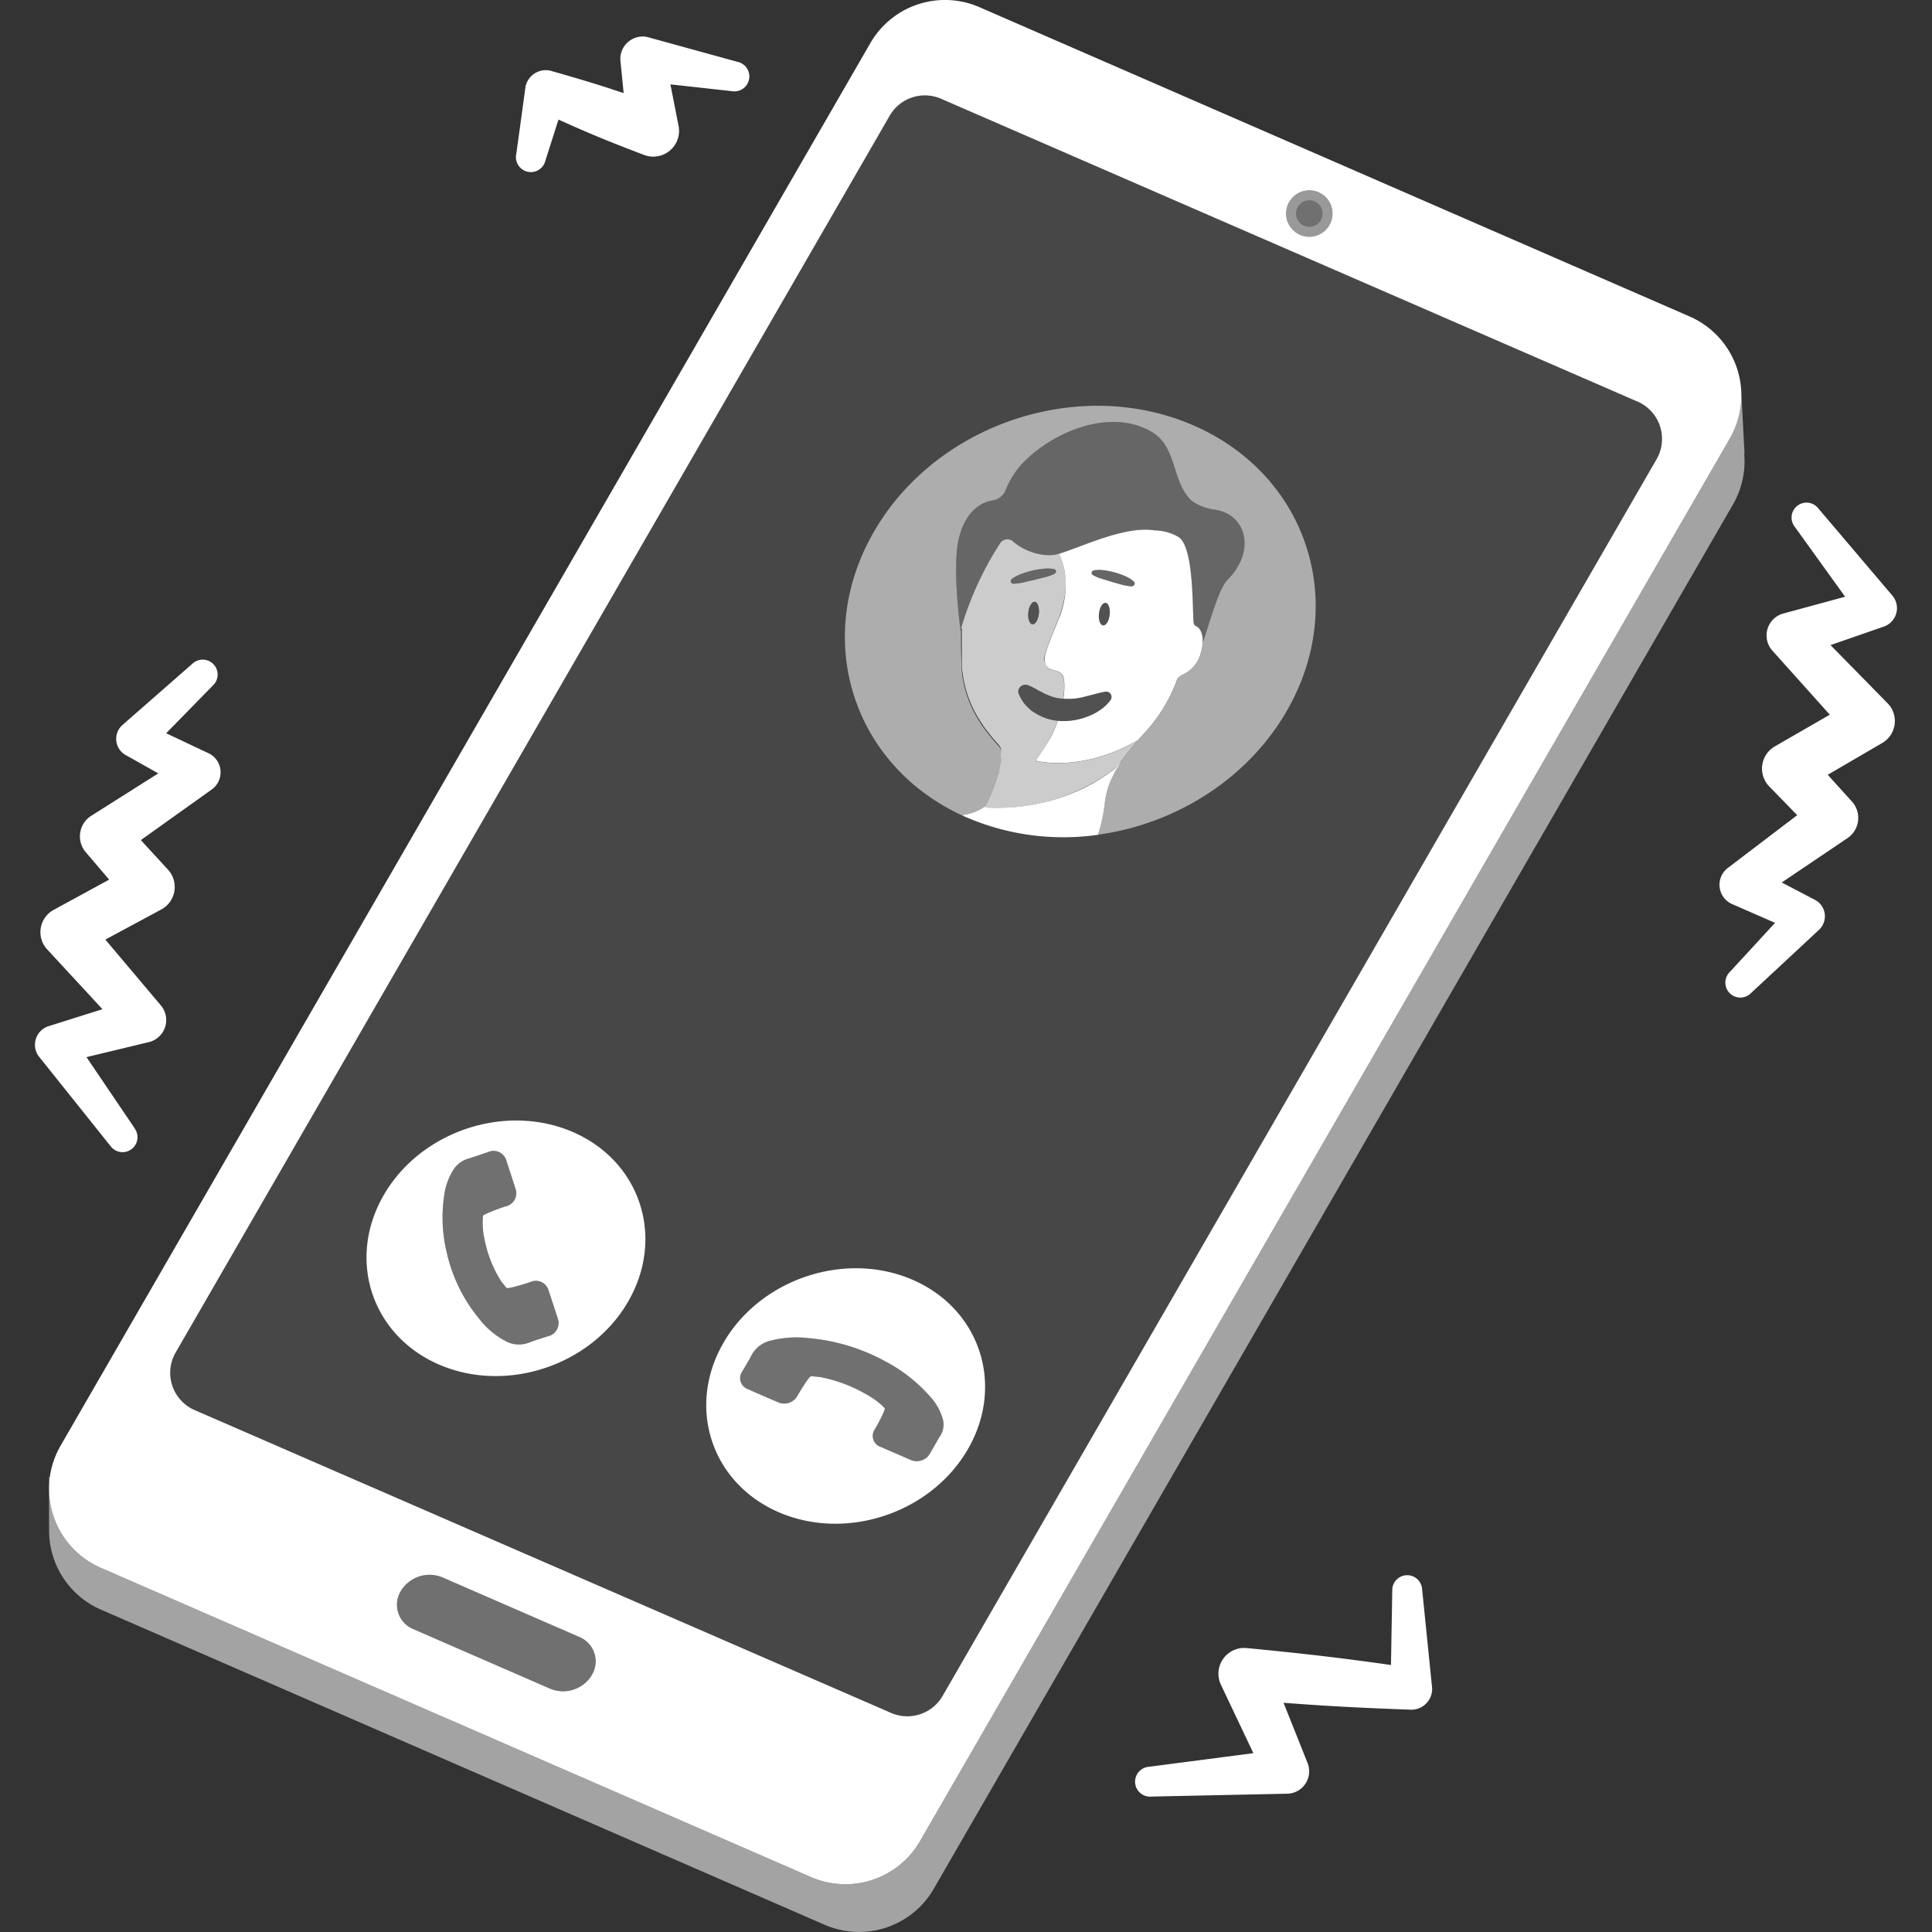
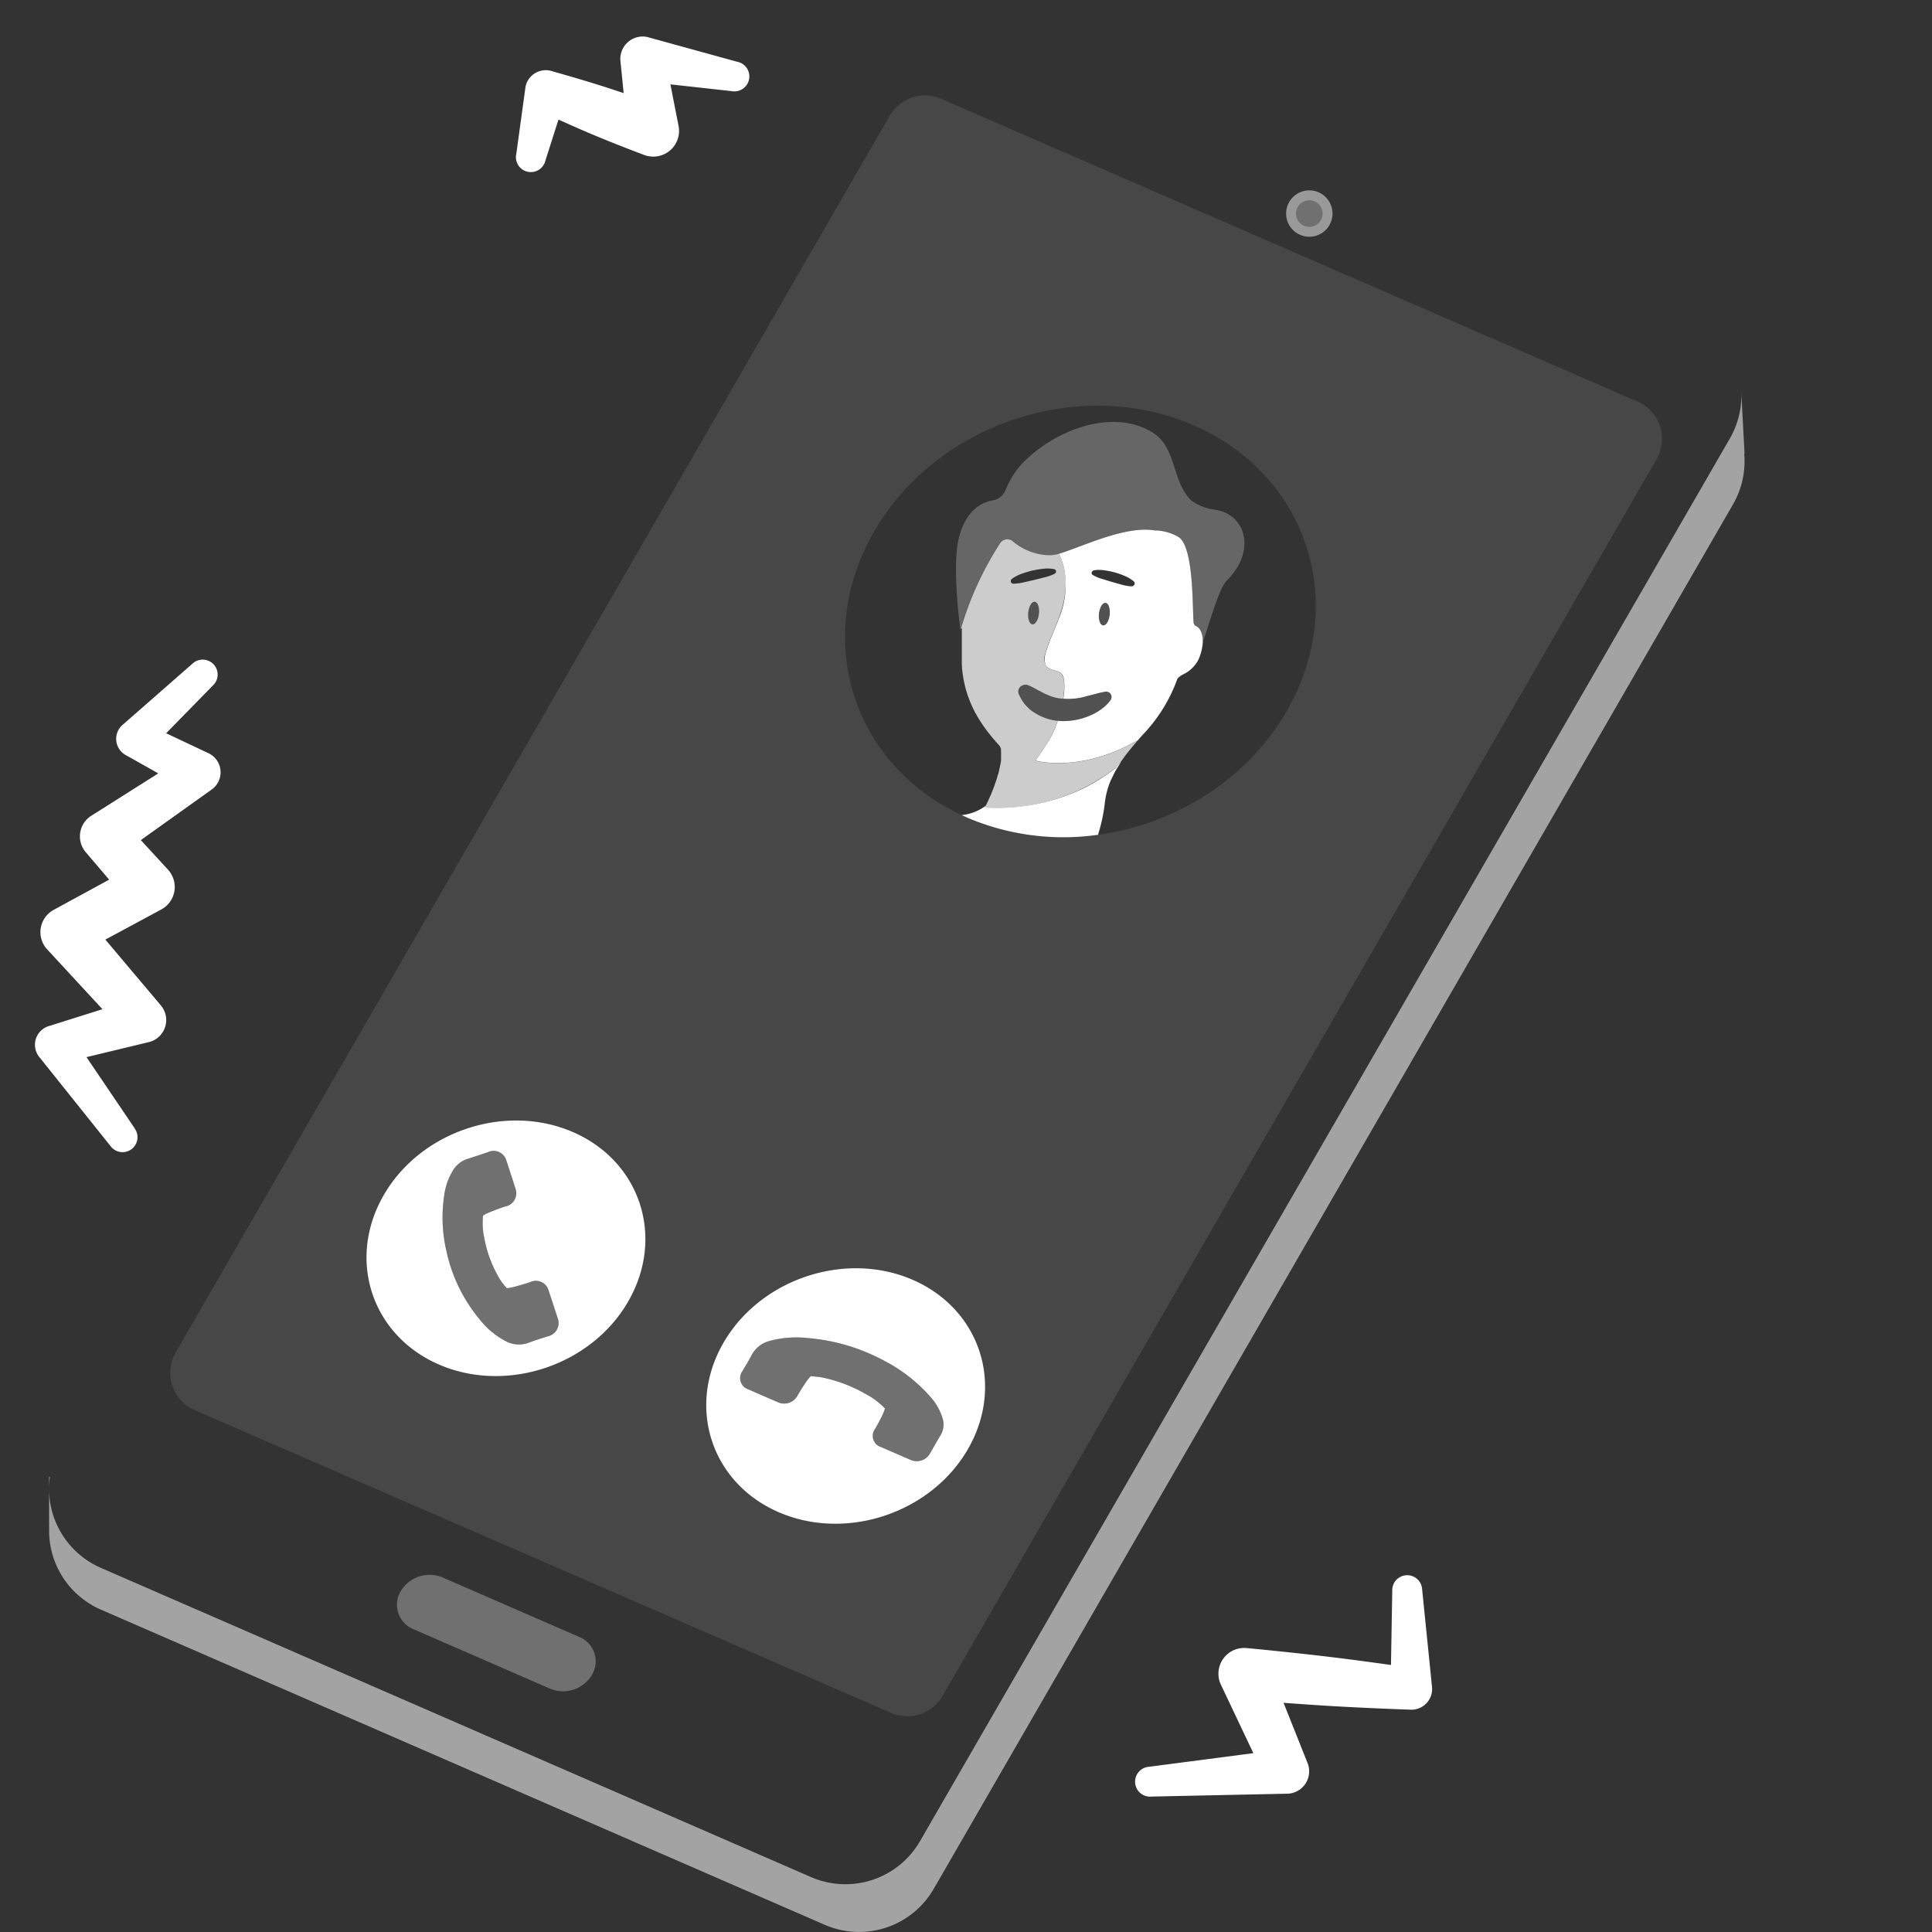
<svg xmlns="http://www.w3.org/2000/svg" viewBox="0 0 300 300">
  <rect x="0" y="0" width="300" height="300" fill="#333333" stroke="none" />
  <g fill="#fff">
    <g fill-rule="evenodd">
      <path d="m 163.73 89.11 a 7.64 7.64 0 0 1 -1.57 .55 l -1.56 .39 -1.57 .36 a 8.85 8.85 0 0 1 -1.63 .23 .41 .41 0 0 1 -.45 -.37 .26 .26 0 0 1 0 -.05 .47 .47 0 0 1 .2 -.35 6.02 6.02 0 0 1 1.54 -.79 15.55 15.55 0 0 1 1.64 -.49 14.65 14.65 0 0 1 1.67 -.27 5.09 5.09 0 0 1 1.69 .06 .36 .36 0 0 1 .29 .42 .4 .4 0 0 1 -.02 .06 .45 .45 0 0 1 -.23 .25 z m -3.09 4.34 c .46 0 .77 .78 .69 1.75 s -.52 1.75 -.98 1.75 -.77 -.78 -.69 -1.75 .51 -1.75 .97 -1.75 z m -11.4 4.13 v -.05 a 50.36 50.36 0 0 1 6.02 -13.12 1.35 1.35 0 0 1 1.85 -.48 c .04 .02 .07 .04 .1 .07 2.17 1.91 5.24 2.57 7.12 2.02 l .11 -.04 c 1.1 2.31 1.69 5.57 -.1 10.18 -.68 1.75 -1.49 3.46 -1.99 5.25 a 2.14 2.14 0 0 0 .28 2.22 c .58 .51 1.62 .44 2.16 .99 a 1.9 1.9 0 0 1 .43 1.18 11.15 11.15 0 0 1 -.14 2.7 6.48 6.48 0 0 1 -2.5 -.64 c -.45 -.14 -.83 -.44 -1.31 -.63 a 13.42 13.42 0 0 0 -1.42 -.75 l -.2 -.08 a 1.14 1.14 0 0 0 -.86 .02 1.02 1.02 0 0 0 -.61 1.3 6.72 6.72 0 0 0 .94 1.62 c .22 .24 .44 .47 .68 .7 a 3.81 3.81 0 0 0 .8 .6 8.11 8.11 0 0 0 3.63 1.29 16.43 16.43 0 0 1 -.96 2.32 c -.7 1.35 -2.48 3.88 -2.48 3.88 s 6.91 1.97 15.76 -3.11 c .01 .02 .02 .04 .03 .06 -.74 .86 -1.42 1.68 -2.03 2.5 -.16 .23 -.33 .47 -.5 .7 l -.53 .86 -.2 .05 a 30.05 30.05 0 0 1 -20.41 6.21 l .05 -.09 .04 -.08 c .03 -.06 .07 -.13 .1 -.2 l .02 -.04 .06 -.11 .03 -.07 .03 -.05 .03 -.06 .03 -.06 .03 -.06 .03 -.07 .03 -.06 .04 -.08 .02 -.05 .04 -.09 .02 -.05 .04 -.09 .02 -.05 .05 -.1 .02 -.05 .01 -.02 .04 -.08 .02 -.05 .01 -.02 .04 -.09 .02 -.04 .01 -.02 .04 -.1 .07 -.16 .07 -.17 .01 -.02 q .16 -.39 .31 -.8 l .02 -.04 .04 -.11 .03 -.07 .03 -.1 .02 -.05 .01 -.03 .03 -.09 .02 -.05 v -.02 l .01 -.03 .03 -.08 .02 -.06 .01 -.02 .01 -.03 .02 -.07 .02 -.05 .01 -.02 .01 -.03 .02 -.07 .02 -.05 .01 -.03 .01 -.04 .02 -.06 .02 -.05 .01 -.03 .01 -.04 .02 -.06 .02 -.05 .01 -.04 .01 -.05 .02 -.05 .01 -.05 .01 -.04 .02 -.05 .01 -.04 .01 -.04 .01 -.05 .02 -.05 .01 -.04 .01 -.04 .02 -.05 .02 -.06 .04 -.07 c .01 -.06 .03 -.11 .04 -.16 v -.02 c .02 -.05 .03 -.11 .04 -.16 l .01 -.05 .01 -.05 .01 -.04 .01 -.05 .01 -.05 .01 -.04 .01 -.05 .01 -.04 .01 -.05 .01 -.03 .01 -.06 .01 -.03 .01 -.06 .01 -.03 .01 -.06 v -.02 l .01 -.07 .02 -.09 .02 -.09 .02 -.09 .02 -.09 .02 -.08 .02 -.09 .02 -.08 .01 -.07 .01 -.08 v -.02 l .01 -.06 v -.02 l .01 -.06 v -.02 l .01 -.06 v -1.24 l -.01 -.06 v -.33 l -.01 -.02 v -.15 l -.01 -.02 -.02 -.04 c 0 -.01 -.01 -.03 -.02 -.04 l -.01 -.03 -.01 -.02 -.01 -.02 -.01 -.02 -.01 -.02 -.01 -.02 -.01 -.02 -.01 -.02 -.01 -.02 -.01 -.02 -.01 -.02 -.01 -.02 -.01 -.02 -.01 -.02 -.01 -.02 -.01 -.02 -.24 -.26 -.03 -.03 -.09 -.11 c -.16 -.18 -.32 -.35 -.47 -.53 s -.31 -.37 -.47 -.56 l -.1 -.13 -.05 -.06 q -.41 -.51 -.8 -1.04 l -.09 -.12 -.11 -.16 -.06 -.09 c -.08 -.11 -.16 -.23 -.23 -.34 -.05 -.08 -.1 -.15 -.15 -.23 q -.35 -.53 -.67 -1.09 a 17.86 17.86 0 0 1 -2.16 -6.32 l -.01 -.06 -.01 -.07 -.01 -.07 -.01 -.08 -.01 -.08 -.01 -.08 -.01 -.09 -.01 -.09 -.01 -.1 -.01 -.1 -.01 -.1 -.01 -.11 v -.1 l -.01 -.12 -.01 -.11 -.01 -.12 v -5.67 z" opacity=".75" />
      <path d="m 270.39 60.91 a 13.38 13.38 0 0 1 -1.78 7.18 l -125.75 217.8 a 13.38 13.38 0 0 1 -16.93 5.58 l -110.28 -48.02 a 13.38 13.38 0 0 1 -7.9 -14.15 l -.13 .06 v 7.68 l .02 .02 a 13.38 13.38 0 0 0 8.02 12.88 l 112.4 48.94 a 13.38 13.38 0 0 0 16.93 -5.58 l 124.11 -214.98 a 13.38 13.38 0 0 0 1.74 -7.86 l .05 -.01 -.5 -9.53 z" opacity=".55" />
-       <path d="m 203.31 29.56 a 3.6 3.6 0 1 1 -3.6 3.6 3.6 3.6 0 0 1 3.6 -3.6 z m -111.36 230.45 a 4.08 4.08 0 0 0 -1.49 -5.57 4.31 4.31 0 0 0 -.41 -.21 l -21.27 -9.26 a 5.21 5.21 0 0 0 -6.59 2.17 4.08 4.08 0 0 0 1.49 5.58 4.16 4.16 0 0 0 .41 .21 l 21.27 9.26 a 5.21 5.21 0 0 0 6.59 -2.17 z m 165.28 -188.7 a 6.32 6.32 0 0 0 -2.31 -8.63 6.25 6.25 0 0 0 -.64 -.32 c -21.31 -9.26 -88.88 -38.64 -108.14 -47.02 a 6.31 6.31 0 0 0 -7.99 2.63 c -15.8 27.37 -93.32 161.64 -110.87 192.04 a 6.31 6.31 0 0 0 2.95 8.95 l 108.14 47.02 a 6.32 6.32 0 0 0 7.99 -2.63 c 15.8 -27.37 93.32 -161.64 110.87 -192.04 z m 11.38 -3.22 a 13.38 13.38 0 0 0 -6.25 -18.95 l -110.28 -48.03 a 13.38 13.38 0 0 0 -16.93 5.58 c -22.35 38.71 -101.03 174.99 -125.75 217.81 a 13.38 13.38 0 0 0 6.25 18.95 l 110.28 48.02 a 13.38 13.38 0 0 0 16.93 -5.58 z" />
    </g>
    <path d="m 79.34 182.4 c .24 .72 .47 1.44 .7 2.17 a 2.09 2.09 0 0 1 -1.25 2.68 1.99 1.99 0 0 1 -.35 .09 c -1.01 .34 -3.41 1.22 -3.44 1.46 a 10.99 10.99 0 0 0 .21 3.49 18.92 18.92 0 0 0 2.49 6.48 c .27 .43 .63 .81 .93 1.21 .16 .21 2.66 -.55 3.69 -.89 a 2.05 2.05 0 0 1 2.74 .96 2.18 2.18 0 0 1 .11 .28 q .73 2.21 1.45 4.43 a 2.1 2.1 0 0 1 -1.3 2.67 2.26 2.26 0 0 1 -.3 .08 c -.94 .32 -1.9 .59 -2.82 .95 a 4.35 4.35 0 0 1 -3.72 -.23 12.7 12.7 0 0 1 -4.1 -3.48 24.61 24.61 0 0 1 -5.04 -10.4 23.01 23.01 0 0 1 -.37 -8.68 9.82 9.82 0 0 1 1.48 -4.1 4.04 4.04 0 0 1 2.22 -1.64 c 1.03 -.32 2.06 -.68 3.09 -1.02 a 2.06 2.06 0 0 1 2.75 .98 1.99 1.99 0 0 1 .1 .26 c .25 .76 .49 1.51 .73 2.25 z" opacity=".3" />
    <path d="m 79.34 182.4 c .24 .72 .47 1.44 .7 2.17 a 2.09 2.09 0 0 1 -1.25 2.68 1.99 1.99 0 0 1 -.35 .09 c -1.01 .34 -3.41 1.22 -3.44 1.46 a 10.99 10.99 0 0 0 .21 3.49 18.92 18.92 0 0 0 2.49 6.48 c .27 .43 .63 .81 .93 1.21 .16 .21 2.66 -.55 3.69 -.89 a 2.05 2.05 0 0 1 2.74 .96 2.18 2.18 0 0 1 .11 .28 q .73 2.21 1.45 4.43 a 2.1 2.1 0 0 1 -1.3 2.67 2.26 2.26 0 0 1 -.3 .08 c -.94 .32 -1.9 .59 -2.82 .95 a 4.35 4.35 0 0 1 -3.72 -.23 12.7 12.7 0 0 1 -4.1 -3.48 24.61 24.61 0 0 1 -5.04 -10.4 23.01 23.01 0 0 1 -.37 -8.68 9.82 9.82 0 0 1 1.48 -4.1 4.04 4.04 0 0 1 2.22 -1.64 c 1.03 -.32 2.06 -.68 3.09 -1.02 a 2.06 2.06 0 0 1 2.75 .98 1.99 1.99 0 0 1 .1 .26 c .25 .76 .49 1.51 .73 2.25 z m 9.64 -6.61 c 10.48 4.56 14.31 16.34 8.57 26.3 s -18.92 14.34 -29.4 9.79 -14.32 -16.34 -8.57 -26.3 18.92 -14.34 29.4 -9.79 z" fill-rule="evenodd" />
    <path d="m 139.05 225.67 c -.74 -.32 -1.48 -.64 -2.21 -.96 a 1.82 1.82 0 0 1 -.94 -2.86 c .51 -.88 1.64 -3.01 1.48 -3.19 a 11.77 11.77 0 0 0 -2.87 -2.15 22.77 22.77 0 0 0 -6.9 -2.63 c -.54 -.1 -1.1 -.12 -1.64 -.19 -.28 -.04 -1.59 2.09 -2.11 2.98 a 2.35 2.35 0 0 1 -3.12 1.04 q -2.27 -.97 -4.53 -1.97 a 1.83 1.83 0 0 1 -1.2 -2.29 1.8 1.8 0 0 1 .28 -.55 c .47 -.82 .98 -1.62 1.41 -2.46 a 4.46 4.46 0 0 1 2.99 -2.27 16.01 16.01 0 0 1 5.81 -.39 30.22 30.22 0 0 1 11.86 3.55 24.45 24.45 0 0 1 7 5.45 8.74 8.74 0 0 1 2.06 3.65 3.23 3.23 0 0 1 -.42 2.52 c -.54 .88 -1.03 1.78 -1.55 2.67 a 2.36 2.36 0 0 1 -3.12 1.04 c -.77 -.33 -1.52 -.66 -2.28 -.99 z" opacity=".3" />
    <path d="m 139.05 225.67 c -.74 -.32 -1.48 -.64 -2.21 -.96 a 1.82 1.82 0 0 1 -.94 -2.86 c .51 -.88 1.64 -3.01 1.48 -3.19 a 11.77 11.77 0 0 0 -2.87 -2.15 22.77 22.77 0 0 0 -6.9 -2.63 c -.54 -.1 -1.1 -.12 -1.64 -.19 -.28 -.04 -1.59 2.09 -2.11 2.98 a 2.35 2.35 0 0 1 -3.12 1.04 q -2.27 -.97 -4.53 -1.97 a 1.83 1.83 0 0 1 -1.2 -2.29 1.8 1.8 0 0 1 .28 -.55 c .47 -.82 .98 -1.62 1.41 -2.46 a 4.46 4.46 0 0 1 2.99 -2.27 16.01 16.01 0 0 1 5.81 -.39 30.22 30.22 0 0 1 11.86 3.55 24.45 24.45 0 0 1 7 5.45 8.74 8.74 0 0 1 2.06 3.65 3.23 3.23 0 0 1 -.42 2.52 c -.54 .88 -1.03 1.78 -1.55 2.67 a 2.36 2.36 0 0 1 -3.12 1.04 c -.77 -.33 -1.52 -.66 -2.28 -.99 z m 2.68 -26.94 c 10.48 4.56 14.31 16.34 8.57 26.29 s -18.92 14.34 -29.4 9.79 -14.31 -16.34 -8.57 -26.29 18.92 -14.34 29.4 -9.79 z" fill-rule="evenodd" />
    <path d="m 186.75 99.78 c .05 -1.3 -.34 -2.31 -1.14 -2.61 a .91 .91 0 0 1 -.26 -.42 c -.23 -2.07 .08 -11.96 -2.41 -13.4 a 7.58 7.58 0 0 0 -3.67 -.99 c -4.6 -.76 -11.25 2.57 -14.94 3.66 -1.89 .56 -4.96 -.11 -7.12 -2.02 a 1.35 1.35 0 0 0 -1.89 .31 c -.02 .03 -.05 .07 -.07 .1 a 50 50 0 0 0 -6.09 13.37 v .32 c -.3 -2.28 -1.28 -10.66 -.26 -14.62 1.12 -4.35 3.63 -5.5 5.24 -5.78 a 2.56 2.56 0 0 0 1.97 -1.53 14 14 0 0 1 2.28 -3.83 c 5.04 -5.54 14.52 -9.18 20.81 -5.03 3.54 2.41 2.78 7.55 5.81 10.43 a 7.89 7.89 0 0 0 3.58 1.4 c 4.87 .67 6.53 6.37 1.94 10.97 -1.26 1.26 -2.58 6.23 -3.77 9.66" opacity=".25" />
    <path d="m 172.4 108.76 a 6.35 6.35 0 0 1 -1.53 1.46 8.49 8.49 0 0 1 -1.87 1 10.26 10.26 0 0 1 -4.33 .75 8.19 8.19 0 0 1 -4.06 -1.32 3.81 3.81 0 0 1 -.8 -.6 c -.24 -.23 -.46 -.46 -.68 -.7 a 6.72 6.72 0 0 1 -.94 -1.62 1.01 1.01 0 0 1 .61 -1.3 1.14 1.14 0 0 1 .86 -.02 l .2 .08 a 13.42 13.42 0 0 1 1.42 .75 c .48 .19 .86 .49 1.31 .63 a 6.62 6.62 0 0 0 2.63 .65 9.63 9.63 0 0 0 2.89 -.24 l 1.55 -.4 c .53 -.13 1.11 -.31 1.65 -.4 l .21 -.04 a .84 .84 0 0 1 .88 1.33" opacity=".15" />
    <path d="m 149.33 126.57 a 7.54 7.54 0 0 0 3.75 -1.46 c -.05 .1 -.1 .19 -.15 .27 a 30.94 30.94 0 0 0 13.4 -2.13 l .86 -.36 .9 -.41 .74 -.37 .9 -.49 .91 -.54 1.12 -.73 .97 -.69 .63 -.48 .29 -.34 .44 -.57 -.92 1.49 -.74 1.53 a 12.75 12.75 0 0 0 -.87 3.35 24.96 24.96 0 0 1 -1.02 4.83 v .15 a 38.03 38.03 0 0 1 -20.36 -2.66 c -.29 -.14 -.57 -.26 -.85 -.39 z" fill-rule="evenodd" />
    <path d="m 185.34 66.04 c 17.68 7.69 24.16 27.58 14.46 44.39 s -31.94 24.21 -49.62 16.52 -24.16 -27.58 -14.46 -44.39 31.93 -24.21 49.62 -16.52 z m -96.36 109.75 c 10.48 4.56 14.31 16.34 8.57 26.3 s -18.92 14.34 -29.4 9.79 -14.32 -16.34 -8.57 -26.3 18.92 -14.34 29.4 -9.79 z m 52.74 22.93 c 10.48 4.56 14.31 16.34 8.57 26.29 s -18.92 14.34 -29.4 9.79 -14.31 -16.34 -8.57 -26.29 18.93 -14.34 29.4 -9.78 z m 115.51 -127.41 a 6.32 6.32 0 0 0 -2.31 -8.63 6.25 6.25 0 0 0 -.64 -.32 c -21.31 -9.26 -88.88 -38.64 -108.14 -47.02 a 6.31 6.31 0 0 0 -7.99 2.63 c -15.8 27.37 -93.32 161.64 -110.87 192.04 a 6.31 6.31 0 0 0 2.95 8.95 l 108.14 47.02 a 6.32 6.32 0 0 0 7.99 -2.63 c 15.8 -27.38 93.32 -161.64 110.87 -192.04 z" fill-rule="evenodd" opacity=".1" />
-     <path d="m 163.73 89.11 a 7.64 7.64 0 0 1 -1.57 .55 l -1.56 .39 -1.57 .36 a 8.85 8.85 0 0 1 -1.63 .23 .41 .41 0 0 1 -.45 -.37 .26 .26 0 0 1 0 -.05 .47 .47 0 0 1 .2 -.35 6.02 6.02 0 0 1 1.54 -.79 15.55 15.55 0 0 1 1.64 -.49 14.65 14.65 0 0 1 1.67 -.27 5.09 5.09 0 0 1 1.69 .06 .36 .36 0 0 1 .29 .42 .4 .4 0 0 1 -.02 .06 .45 .45 0 0 1 -.23 .25 z" opacity=".25" />
    <path d="m 171.63 93.61 c .46 0 .77 .78 .69 1.75 s -.52 1.75 -.99 1.75 -.77 -.78 -.69 -1.75 .52 -1.75 .98 -1.75" opacity=".15" />
    <path d="m 160.63 93.45 c .46 0 .77 .78 .69 1.75 s -.52 1.75 -.98 1.75 -.77 -.78 -.69 -1.75 .52 -1.75 .99 -1.75" opacity=".15" />
-     <path d="m 169.87 88.56 a 5.11 5.11 0 0 1 1.7 .01 11.85 11.85 0 0 1 3.14 .89 4.86 4.86 0 0 1 1.36 .84 .41 .41 0 0 1 .01 .58 l -.04 .03 a .54 .54 0 0 1 -.39 .14 h -.01 a 8.27 8.27 0 0 1 -1.57 -.29 l -1.48 -.42 -1.47 -.45 a 6.29 6.29 0 0 1 -1.44 -.61 .36 .36 0 0 1 -.12 -.5 .48 .48 0 0 1 .03 -.05 .48 .48 0 0 1 .3 -.18" opacity=".25" />
    <g fill-rule="evenodd">
      <path d="m 91.95 260.01 a 4.08 4.08 0 0 0 -1.49 -5.57 4.31 4.31 0 0 0 -.41 -.21 l -21.27 -9.26 a 5.21 5.21 0 0 0 -6.59 2.17 4.08 4.08 0 0 0 1.49 5.58 4.16 4.16 0 0 0 .41 .21 l 21.27 9.26 a 5.21 5.21 0 0 0 6.59 -2.17 z" opacity=".3" />
      <path d="m 203.31 31.11 a 2.05 2.05 0 1 1 -2.05 2.05 2.05 2.05 0 0 1 2.05 -2.05 z" opacity=".3" />
      <path d="m 203.31 31.11 a 2.05 2.05 0 1 1 -2.05 2.05 2.05 2.05 0 0 1 2.05 -2.05 z m 0 -1.55 a 3.6 3.6 0 1 1 -3.6 3.6 3.6 3.6 0 0 1 3.6 -3.6 z" opacity=".5" />
-       <path d="m 278.71 81.83 l 7.8 10.83 -9.72 2.64 a 3.53 3.53 0 0 0 -1.53 5.78 l 8.87 9.9 -8.55 4.93 a 3.98 3.98 0 0 0 -1.44 5.43 4.02 4.02 0 0 0 .54 .73 l 4.39 4.51 -10.7 8.14 a 3.28 3.28 0 0 0 .49 5.62 l 6.77 2.96 -7.04 7.64 a 2.32 2.32 0 0 0 3.29 3.28 l 10.65 -9.91 a 2.88 2.88 0 0 0 -.8 -4.63 l -5.06 -2.65 10.3 -6.95 a 3.79 3.79 0 0 0 .55 -5.67 l -3.71 -4.1 8.46 -4.94 a 3.94 3.94 0 0 0 .9 -6.1 l -8.93 -9.1 8.18 -2.84 a 3.03 3.03 0 0 0 1.49 -4.77 l -11.55 -13.6 a 2.32 2.32 0 1 0 -3.69 2.82 z" />
      <path d="m 20.91 175.2 l -7.48 -11.05 9.8 -2.36 a 3.53 3.53 0 0 0 1.7 -5.73 l -8.57 -10.16 8.69 -4.68 a 3.97 3.97 0 0 0 1.08 -6.13 l -4.26 -4.64 10.94 -7.81 a 3.28 3.28 0 0 0 -.33 -5.63 l -6.68 -3.15 7.27 -7.43 a 2.32 2.32 0 0 0 -3.19 -3.37 l -10.94 9.58 a 2.88 2.88 0 0 0 .66 4.65 l 4.98 2.8 -10.5 6.64 a 3.79 3.79 0 0 0 -1.03 5.25 3.94 3.94 0 0 0 .31 .4 l 3.59 4.21 -8.61 4.69 a 3.94 3.94 0 0 0 -1.08 6.07 l 8.65 9.36 -8.26 2.6 a 3.03 3.03 0 0 0 -1.63 4.72 l 11.14 13.93 a 2.32 2.32 0 0 0 3.74 -2.75 z" />
      <path d="m 84.71 24.87 l 2.01 -6.3 c 1.44 .65 3.24 1.45 5.06 2.22 4.1 1.73 8.27 3.28 8.27 3.28 a 4 4 0 0 0 5.35 -4.34 l -1.3 -6.63 9.5 1.05 a 2.32 2.32 0 0 0 .87 -4.56 l -14.02 -3.86 a 3.48 3.48 0 0 0 -4.09 3.92 l .48 4.81 c -.78 -.26 -1.6 -.53 -2.41 -.8 -4.26 -1.37 -8.55 -2.56 -8.55 -2.56 a 3.23 3.23 0 0 0 -4.15 1.9 3.11 3.11 0 0 0 -.12 .41 l -1.43 10.43 a 2.32 2.32 0 1 0 4.51 1.09 c .01 -.02 .01 -.04 .02 -.06 z" />
      <path d="m 216.19 247.01 l -.2 11.53 c -2.47 -.35 -5.97 -.83 -9.47 -1.25 -6.47 -.78 -12.96 -1.38 -12.96 -1.38 a 4 4 0 0 0 -4.03 5.58 l 5.09 10.74 -16.17 2.11 a 2.32 2.32 0 1 0 .26 4.64 l .09 -.01 21.27 -.45 a 3.48 3.48 0 0 0 2.93 -4.85 l -3.69 -9.26 c 1.99 .15 4.26 .31 6.52 .45 6.51 .4 13.03 .61 13.03 .61 a 3.23 3.23 0 0 0 3.51 -2.92 3.35 3.35 0 0 0 .01 -.43 l -1.55 -15.3 a 2.32 2.32 0 1 0 -4.64 .2 z" />
-       <path d="m 186.75 99.78 l .03 -.09 z m -33.72 25.41 l -.01 .02 .05 -.1 z m -.05 .1 l -.01 .01 .01 -.03 z m -3.75 -27.7 c 0 1.68 0 5.95 .19 7.27 .68 4.64 2.89 8 5.72 11.05 1.24 1.34 -.94 7.07 -2.07 9.21 a 7.54 7.54 0 0 1 -3.75 1.46 c .28 .13 .66 .13 .84 .38 -17.68 -7.69 -24.16 -27.58 -14.46 -44.39 s 31.94 -24.21 49.62 -16.52 24.18 27.57 14.48 44.37 c -6.16 10.67 -17.38 17.55 -29.27 19.19 v -.15 a 24.96 24.96 0 0 0 1.02 -4.83 12.75 12.75 0 0 1 .87 -3.35 l .74 -1.53 .92 -1.49 c .17 -.23 .33 -.46 .5 -.7 .83 -1.13 1.79 -2.25 2.87 -3.46 a 24.62 24.62 0 0 0 5.41 -8.74 2.84 2.84 0 0 1 .82 -.62 5.18 5.18 0 0 0 2.47 -2.4 8.1 8.1 0 0 0 .65 -2.67 c 1.18 -3.43 2.49 -8.31 3.74 -9.56 4.6 -4.61 2.93 -10.3 -1.94 -10.97 a 7.89 7.89 0 0 1 -3.58 -1.4 c -3.03 -2.88 -2.27 -8.03 -5.81 -10.43 -6.29 -4.15 -15.77 -.51 -20.81 5.03 a 14 14 0 0 0 -2.28 3.83 2.56 2.56 0 0 1 -1.97 1.53 c -1.62 .27 -4.12 1.43 -5.24 5.78 -1.02 3.96 -.04 12.34 .26 14.62 v -.31 a 1.68 1.68 0 0 1 .06 -.2 z" opacity=".6" />
      <path d="m 169.87 88.56 a 5.11 5.11 0 0 1 1.7 .01 11.85 11.85 0 0 1 3.14 .89 4.86 4.86 0 0 1 1.36 .84 .41 .41 0 0 1 .01 .58 l -.04 .03 a .54 .54 0 0 1 -.39 .14 h -.01 a 8.27 8.27 0 0 1 -1.57 -.29 l -1.48 -.42 -1.47 -.45 a 6.29 6.29 0 0 1 -1.44 -.61 .36 .36 0 0 1 -.12 -.5 .53 .53 0 0 1 .32 -.23 z m 1.76 5.05 c .46 0 .77 .78 .69 1.75 s -.52 1.75 -.99 1.75 -.77 -.78 -.69 -1.75 .53 -1.75 .99 -1.75 z m -6.34 -5.03 a 10.73 10.73 0 0 0 -.85 -2.59 c 3.71 -1.13 10.27 -4.38 14.83 -3.63 a 7.58 7.58 0 0 1 3.67 .99 c 2.5 1.44 2.19 11.33 2.41 13.4 a .91 .91 0 0 0 .26 .42 c .8 .3 1.2 1.31 1.14 2.61 l .03 -.1 a 8.13 8.13 0 0 1 -.65 2.67 5.18 5.18 0 0 1 -2.47 2.4 2.84 2.84 0 0 0 -.82 .62 24.62 24.62 0 0 1 -5.41 8.74 q -.43 .48 -.84 .95 c -.01 -.02 -.02 -.04 -.03 -.06 -8.85 5.08 -15.76 3.11 -15.76 3.11 s .15 -.2 .37 -.53 c .5 -.73 1.38 -2.04 1.93 -3 .07 -.12 .13 -.24 .19 -.34 s .1 -.19 .14 -.29 a 17.37 17.37 0 0 0 .82 -2.03 c .14 .02 .29 .03 .44 .04 a 10.26 10.26 0 0 0 4.33 -.75 8.49 8.49 0 0 0 1.87 -1 6.35 6.35 0 0 0 1.53 -1.46 .84 .84 0 0 0 -.88 -1.33 l -.21 .04 c -.55 .1 -1.12 .27 -1.65 .4 l -1.55 .4 a 9.63 9.63 0 0 1 -2.89 .24 l -.13 -.01 a 11.15 11.15 0 0 0 .14 -2.7 2.59 2.59 0 0 0 -.19 -.83 1.21 1.21 0 0 0 -.24 -.35 c -.54 -.55 -1.58 -.48 -2.16 -.99 a 1.22 1.22 0 0 1 -.31 -.42 2.76 2.76 0 0 1 .03 -1.8 c .21 -.74 .47 -1.47 .76 -2.2 .4 -1.02 .84 -2.03 1.24 -3.05 a 13.61 13.61 0 0 0 .91 -7.57 z" />
    </g>
  </g>
</svg>